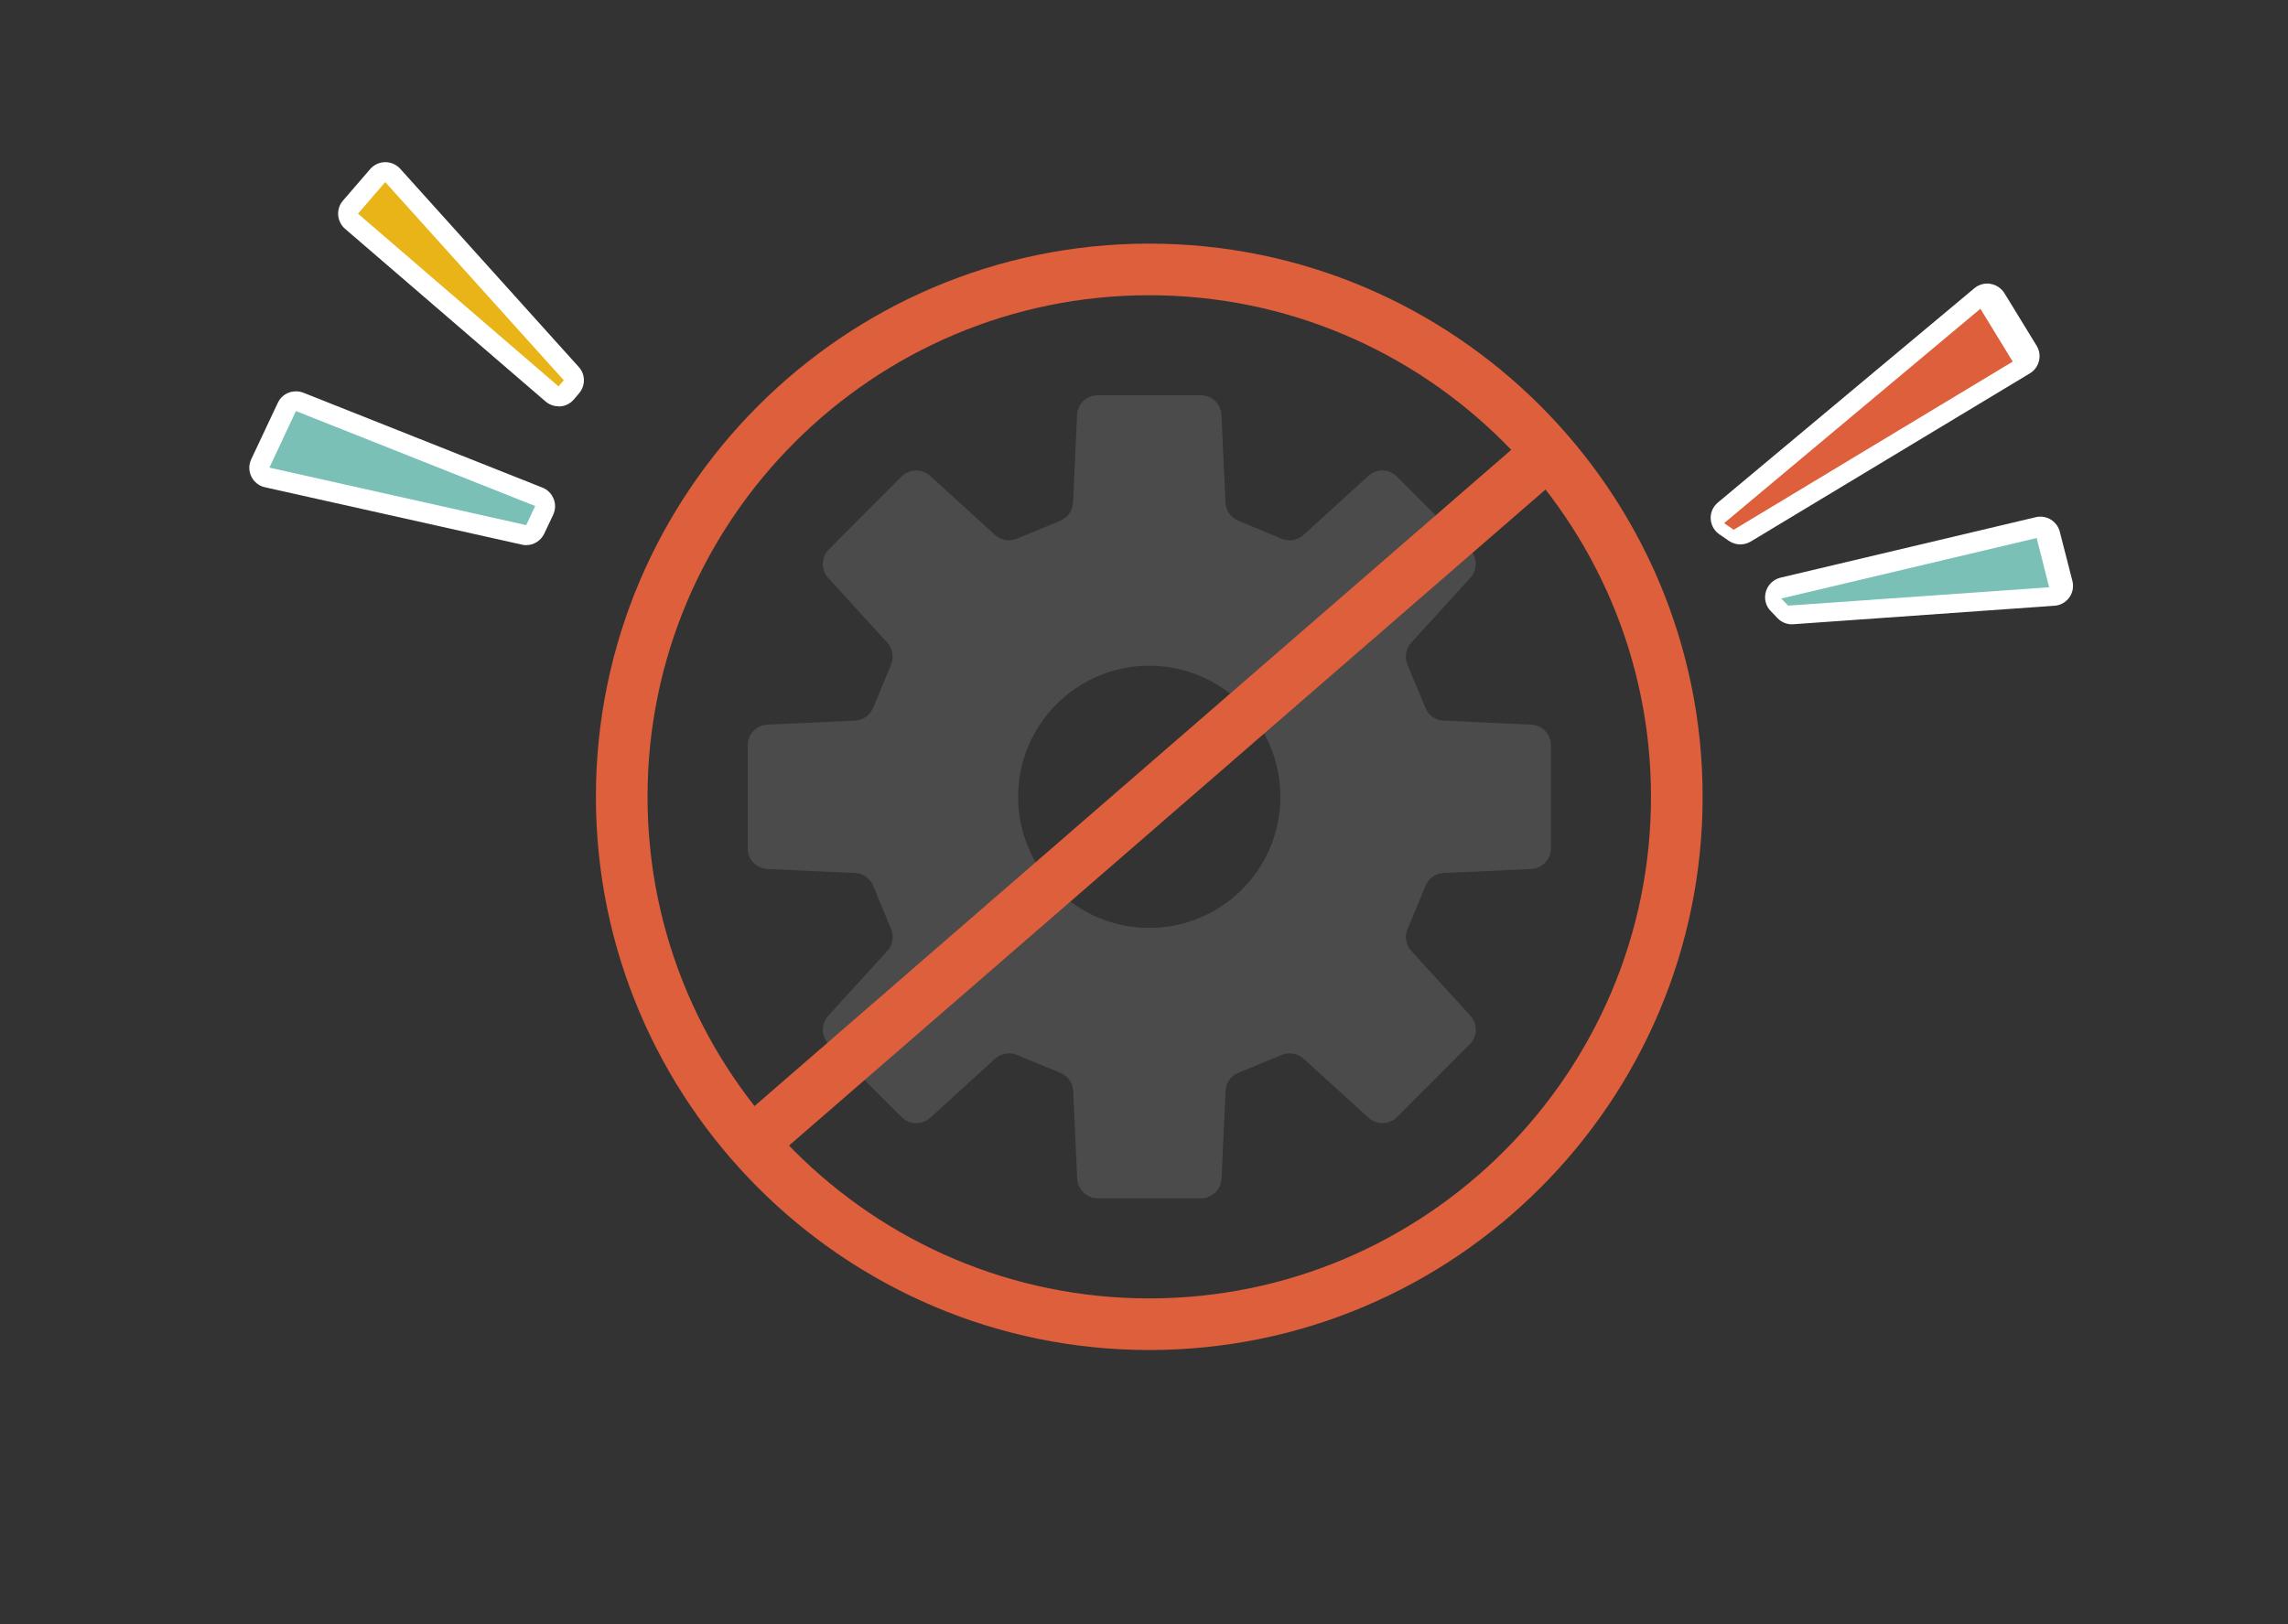
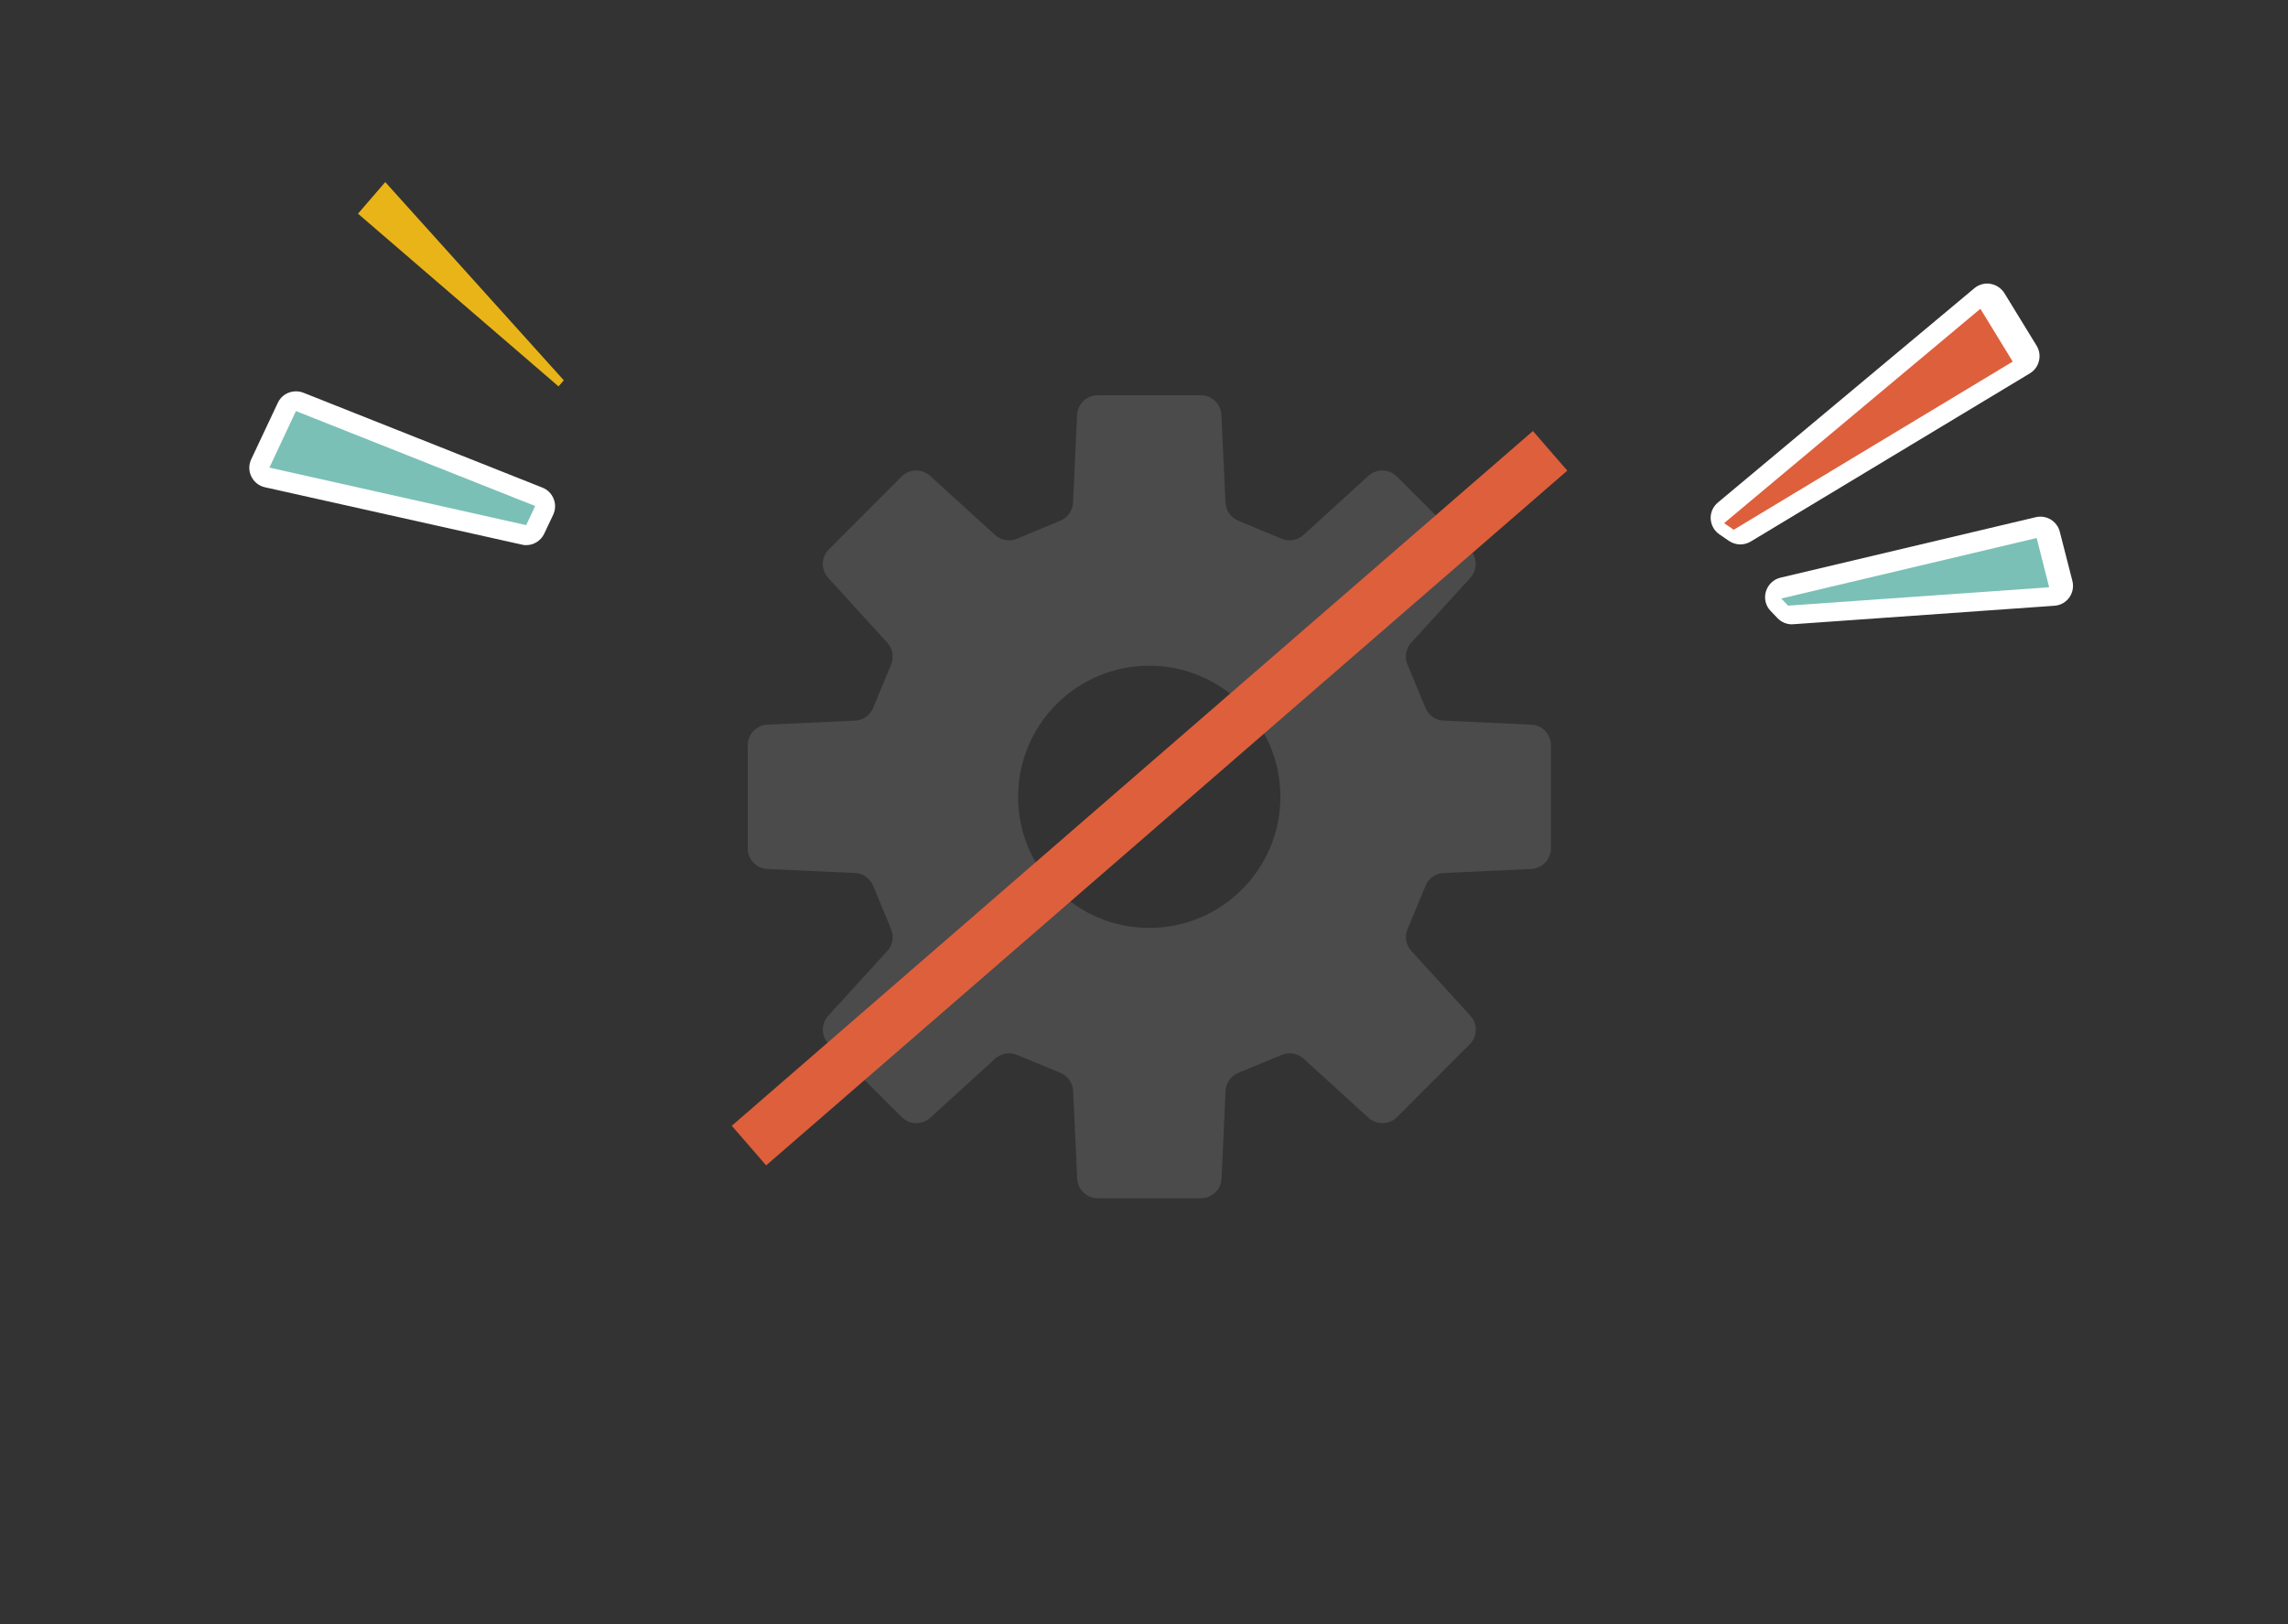
<svg xmlns="http://www.w3.org/2000/svg" id="_レイヤー_1" viewBox="0 0 221.58 157.36">
  <rect x="0" y="0" width="221.58" height="157.36" fill="#333333" stroke="none" />
  <defs>
    <style>
      .cls-1 {
        fill: #7ac0b6;
      }

      .cls-2 {
        fill: #fff;
      }

      .cls-3 {
        fill: #de5f3c;
      }

      .cls-4 {
        fill: #e9b418;
      }

      .cls-5 {
        fill: #4b4b4b;
      }
    </style>
  </defs>
  <g>
    <path class="cls-2" d="M50.96,52.81c-.14,0-.28-.01-.42-.05l-24.89-5.56c-.58-.13-1.05-.51-1.31-1.04s-.26-1.14-.01-1.67l2.58-5.48c.33-.7,1.02-1.1,1.75-1.1.24,0,.47.04.71.13l23.17,9.2c.5.2.88.59,1.08,1.09s.18,1.05-.05,1.54l-.87,1.84c-.33.68-1.01,1.1-1.75,1.1h.03Z" />
-     <path class="cls-2" d="M54.09,39.36c-.46,0-.91-.17-1.26-.47l-19.42-16.73c-.8-.7-.89-1.92-.2-2.72l2.64-3.06c.37-.42.89-.67,1.45-.67h.03c.55,0,1.06.24,1.43.64l17.29,19.2c.66.72.66,1.81.03,2.55l-.51.6c-.33.39-.81.63-1.31.67h-.16Z" />
    <path class="cls-2" d="M168.53,52.74c-.38,0-.76-.12-1.09-.34l-.93-.64c-.5-.34-.8-.89-.84-1.5-.03-.6.22-1.18.7-1.58l24.84-20.76c.35-.29.79-.45,1.24-.45.11,0,.21,0,.32.03.55.09,1.04.42,1.34.89l3.13,5.11c.26.43.35.97.22,1.47-.12.5-.43.93-.88,1.2l-27.03,16.29c-.3.18-.66.28-1,.28h0Z" />
    <path class="cls-2" d="M173.54,60.48c-.53,0-1.02-.21-1.39-.59l-.67-.7c-.49-.5-.66-1.22-.46-1.89s.74-1.18,1.41-1.34l24.73-5.86c.14-.04.3-.05.45-.05.87,0,1.64.58,1.87,1.46l1.22,4.77c.14.55.03,1.14-.3,1.6-.33.46-.85.76-1.43.8l-25.28,1.79h-.13,0Z" />
  </g>
  <g id="_あしらい-2">
    <polygon class="cls-1" points="26.09 45.3 28.66 39.82 51.83 49.02 50.96 50.87 26.09 45.3" />
    <polygon class="cls-4" points="54.09 37.43 34.67 20.7 37.31 17.64 54.6 36.84 54.09 37.43" />
    <polygon class="cls-3" points="166.97 50.68 191.79 29.91 194.92 35.03 167.9 51.32 166.97 50.68" />
    <polygon class="cls-1" points="172.5 57.98 197.24 52.12 198.45 56.89 173.17 58.67 172.5 57.98" />
  </g>
  <path class="cls-5" d="M148.28,70.2l-8.48-.39c-.78-.03-1.46-.52-1.75-1.23l-1.75-4.21c-.29-.72-.15-1.54.37-2.11l5.72-6.28c.72-.79.69-2.01-.06-2.76l-7.05-7.06c-.76-.75-1.98-.78-2.76-.06l-6.28,5.72c-.57.52-1.4.67-2.12.37l-4.21-1.75c-.72-.3-1.19-.98-1.23-1.76l-.39-8.48c-.05-1.07-.93-1.91-2-1.91h-9.98c-1.07,0-1.95.84-2,1.91l-.39,8.48c-.03.78-.51,1.46-1.23,1.76l-4.21,1.75c-.72.3-1.54.15-2.12-.37l-6.28-5.72c-.79-.72-2.01-.69-2.76.06l-7.05,7.06c-.76.76-.78,1.97-.06,2.76l5.72,6.28c.52.57.66,1.4.37,2.11l-1.74,4.21c-.3.72-.98,1.2-1.76,1.23l-8.48.39c-1.07.05-1.91.93-1.91,2v9.98c0,1.07.84,1.95,1.91,2l8.48.39c.78.03,1.46.52,1.76,1.23l1.74,4.21c.3.72.16,1.54-.37,2.11l-5.72,6.28c-.72.79-.69,2.01.06,2.76l7.06,7.06c.75.76,1.97.78,2.76.06l6.28-5.72c.57-.52,1.4-.67,2.12-.37l4.21,1.74c.72.3,1.19.98,1.23,1.76l.39,8.48c.05,1.07.93,1.91,2,1.91h9.98c1.07,0,1.95-.84,2-1.91l.39-8.48c.03-.78.51-1.46,1.23-1.76l4.21-1.74c.72-.3,1.54-.15,2.12.37l6.28,5.72c.79.72,2.01.69,2.76-.06l7.05-7.06c.75-.76.78-1.97.06-2.76l-5.72-6.28c-.52-.57-.67-1.4-.37-2.11l1.75-4.21c.29-.72.98-1.2,1.75-1.23l8.48-.39c1.07-.05,1.91-.93,1.91-2v-9.98c0-1.07-.84-1.95-1.9-2ZM111.3,89.89c-7.01,0-12.7-5.69-12.7-12.7s5.69-12.7,12.7-12.7,12.7,5.69,12.7,12.7-5.69,12.7-12.7,12.7Z" />
-   <path class="cls-3" d="M111.3,130.78c-29.55,0-53.59-24.04-53.59-53.59s24.04-53.59,53.59-53.59,53.59,24.04,53.59,53.59-24.04,53.59-53.59,53.59ZM111.3,28.6c-26.79,0-48.59,21.8-48.59,48.59s21.8,48.59,48.59,48.59,48.59-21.8,48.59-48.59-21.8-48.59-48.59-48.59Z" />
  <rect class="cls-3" x="108.8" y="25.97" width="5.08" height="102.71" transform="translate(96.78 -57.45) rotate(49.06)" />
</svg>